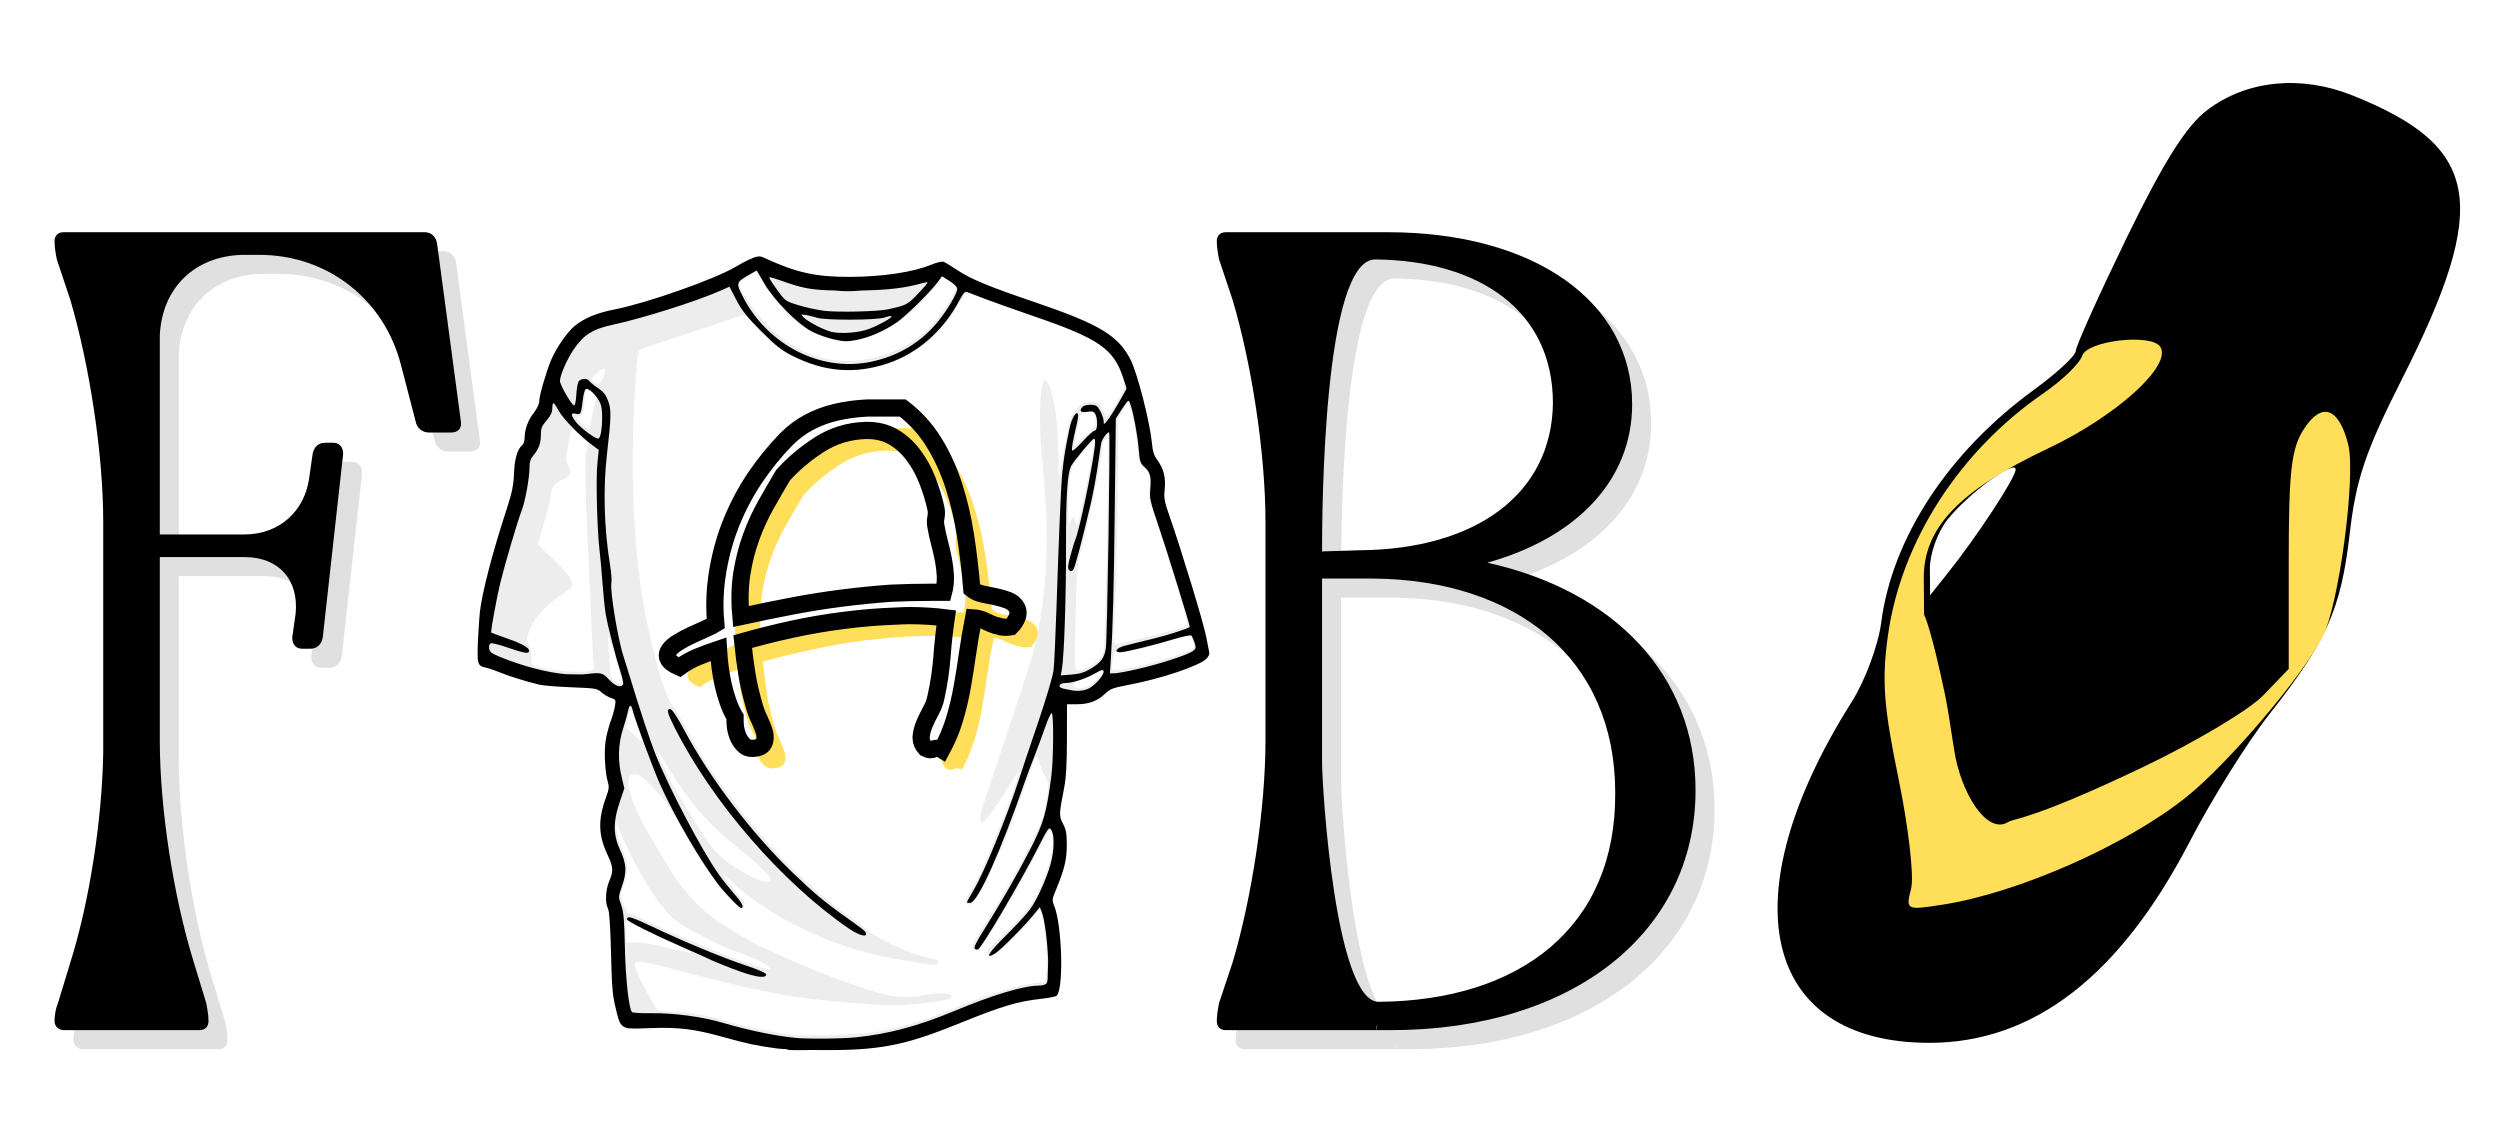
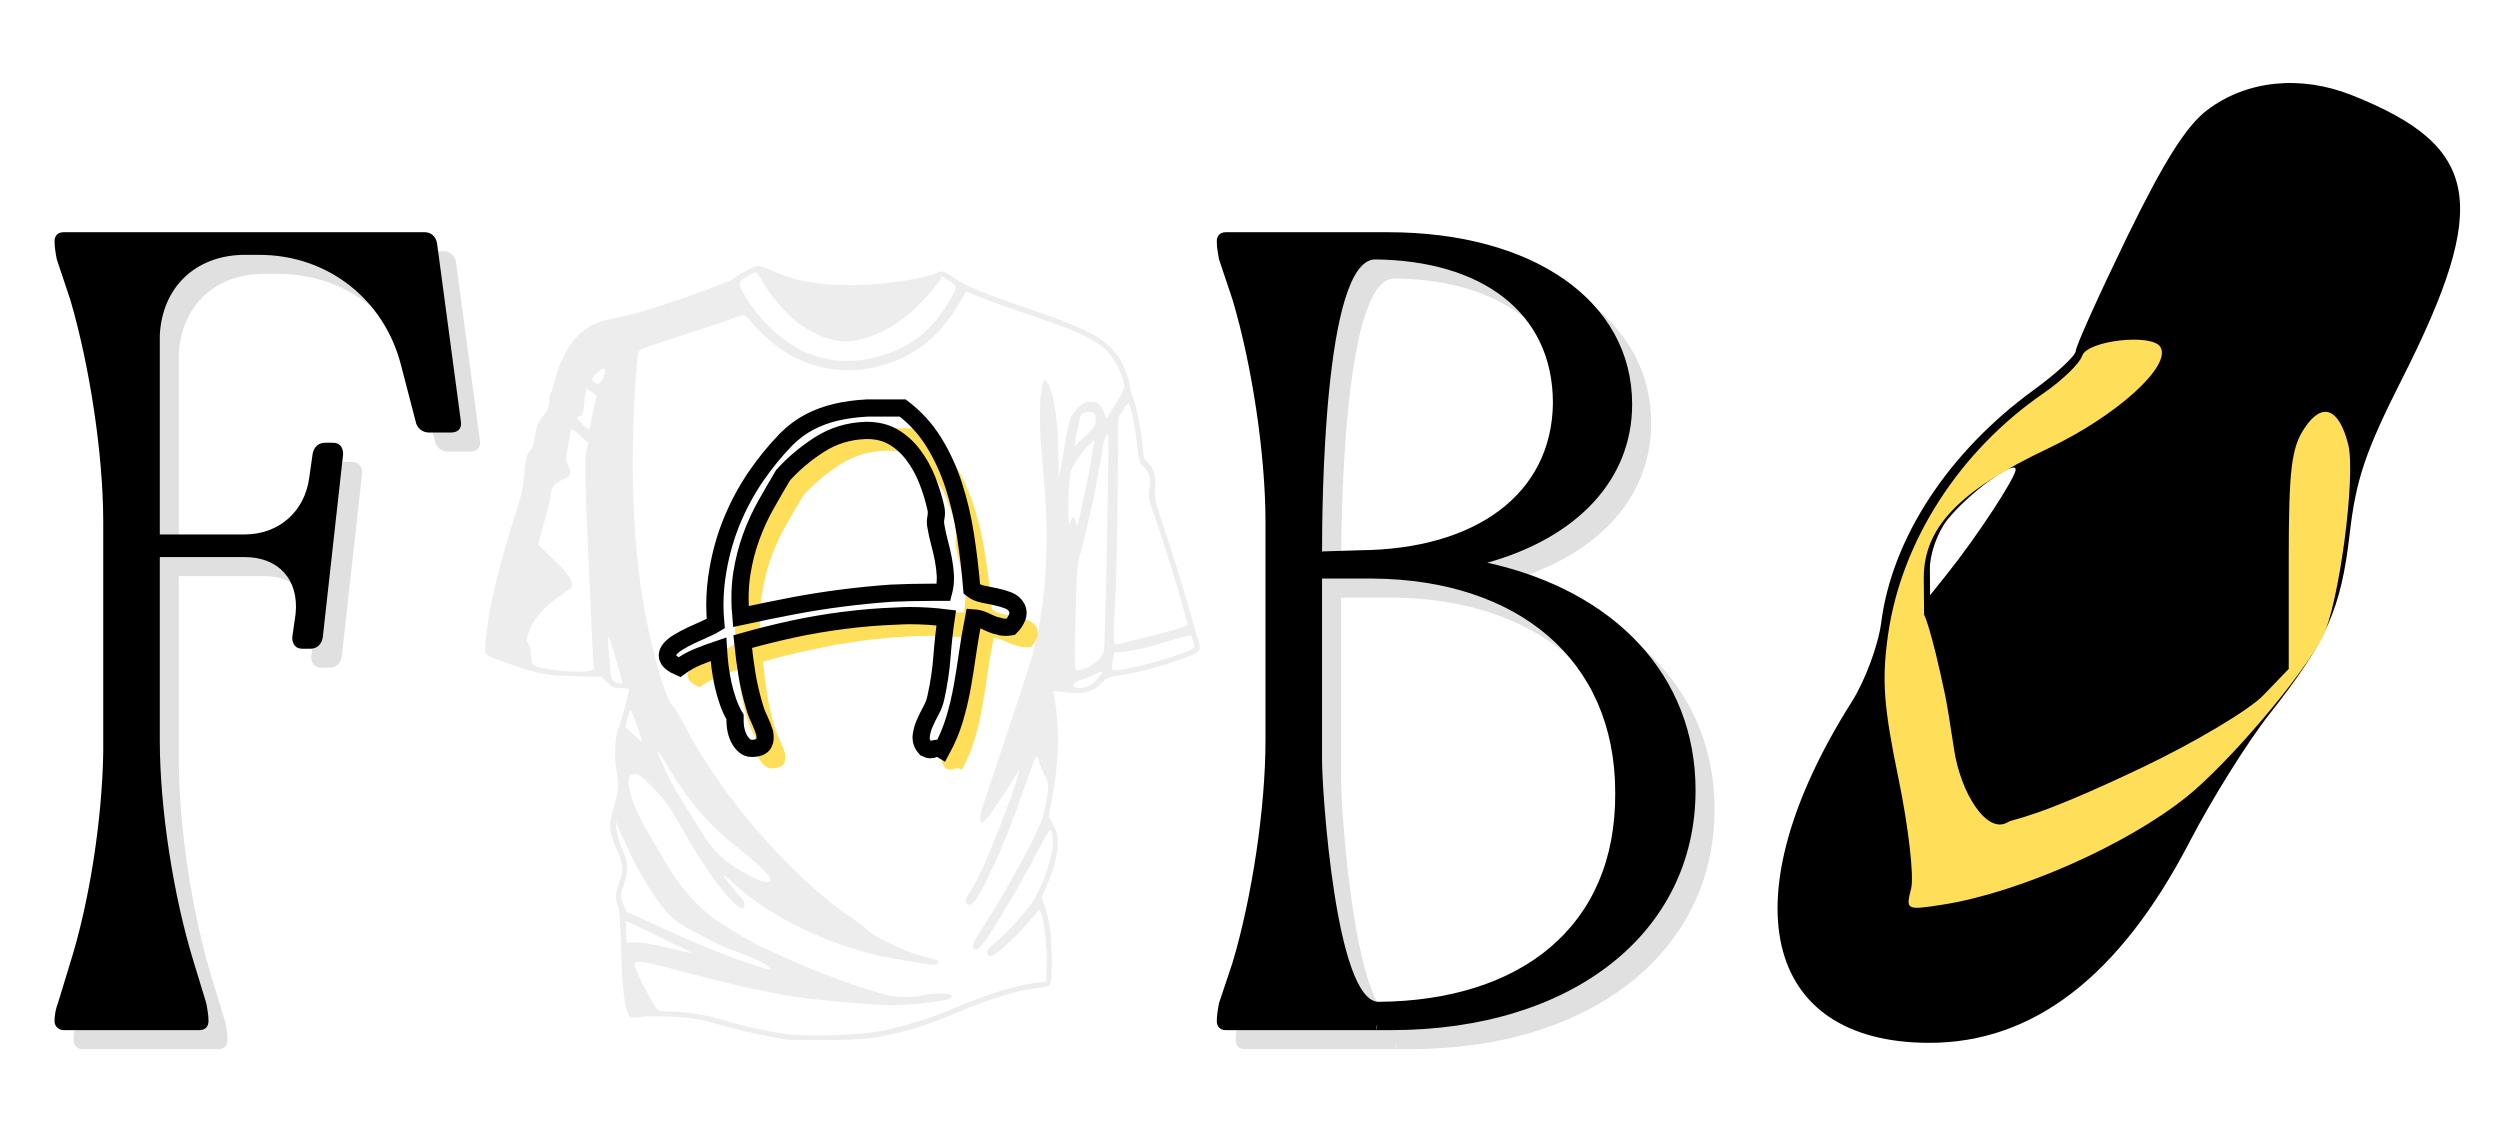
<svg xmlns="http://www.w3.org/2000/svg" xmlns:xlink="http://www.w3.org/1999/xlink" width="150" viewBox="0 0 150 67.5" height="67.5" version="1.0">
  <defs>
    <clipPath id="a">
      <path d="M 106.27 4.434 L 148 4.434 L 148 63.012 L 106.27 63.012 Z M 106.27 4.434" />
    </clipPath>
    <clipPath id="b">
      <path d="M 106.27 6 L 134 6 L 134 63 L 106.27 63 Z M 106.27 6" />
    </clipPath>
    <clipPath id="c">
      <path d="M 106.27 20 L 142 20 L 142 63.012 L 106.27 63.012 Z M 106.27 20" />
    </clipPath>
    <clipPath id="g">
      <path d="M 29 15.387 L 72 15.387 L 72 63 L 29 63 Z M 29 15.387" />
    </clipPath>
    <clipPath id="h">
-       <path d="M 28.645 15.387 L 72.57 15.387 L 72.57 63.035 L 28.645 63.035 Z M 28.645 15.387" />
-     </clipPath>
+       </clipPath>
    <g id="i">
      <path d="M 21.078 -8.141 C 21.129 -8.035 21.156 -7.93 21.156 -7.828 C 21.156 -7.734 21.141 -7.645 21.109 -7.562 C 21.016 -7.344 20.891 -7.148 20.734 -6.984 C 20.609 -6.973 20.5 -6.969 20.406 -6.969 C 20.258 -6.969 20.145 -6.984 20.062 -7.016 C 19.863 -7.055 19.688 -7.109 19.531 -7.172 C 19.375 -7.242 19.211 -7.316 19.047 -7.391 C 18.891 -7.461 18.707 -7.508 18.5 -7.531 C 18.352 -6.789 18.227 -6.078 18.125 -5.391 C 18.031 -4.703 17.926 -4.031 17.812 -3.375 C 17.695 -2.719 17.547 -2.078 17.359 -1.453 C 17.172 -0.828 16.914 -0.219 16.594 0.375 C 16.5 0.32 16.406 0.297 16.312 0.297 C 16.25 0.297 16.188 0.305 16.125 0.328 C 16.062 0.359 15.992 0.375 15.922 0.375 C 15.828 0.375 15.727 0.348 15.625 0.297 C 15.445 0.098 15.359 -0.109 15.359 -0.328 L 15.359 -0.406 C 15.367 -0.633 15.426 -0.879 15.531 -1.141 C 15.645 -1.398 15.773 -1.664 15.922 -1.938 C 16.078 -2.219 16.18 -2.492 16.234 -2.766 C 16.422 -3.578 16.547 -4.395 16.609 -5.219 C 16.672 -6.039 16.754 -6.812 16.859 -7.531 C 16.141 -7.613 15.406 -7.656 14.656 -7.656 C 14.406 -7.656 14.145 -7.648 13.875 -7.641 C 12.832 -7.598 11.781 -7.508 10.719 -7.375 C 9.664 -7.238 8.625 -7.055 7.594 -6.828 C 6.562 -6.609 5.582 -6.367 4.656 -6.109 C 4.727 -5.398 4.812 -4.742 4.906 -4.141 C 5 -3.547 5.145 -2.91 5.344 -2.234 C 5.414 -1.984 5.52 -1.711 5.656 -1.422 C 5.789 -1.141 5.895 -0.879 5.969 -0.641 C 5.988 -0.535 6 -0.438 6 -0.344 C 6 -0.219 5.973 -0.102 5.922 0 C 5.828 0.176 5.609 0.273 5.266 0.297 L 5.188 0.297 C 5.031 0.297 4.891 0.242 4.766 0.141 C 4.617 0.016 4.5 -0.141 4.406 -0.328 C 4.32 -0.523 4.258 -0.738 4.219 -0.969 C 4.195 -1.113 4.188 -1.25 4.188 -1.375 L 4.188 -1.594 C 4.031 -1.852 3.895 -2.148 3.781 -2.484 C 3.664 -2.816 3.566 -3.16 3.484 -3.516 C 3.398 -3.879 3.332 -4.242 3.281 -4.609 C 3.238 -4.973 3.211 -5.316 3.203 -5.641 C 2.766 -5.504 2.348 -5.352 1.953 -5.188 C 1.566 -5.031 1.203 -4.828 0.859 -4.578 C 0.484 -4.734 0.258 -4.898 0.188 -5.078 C 0.156 -5.129 0.141 -5.191 0.141 -5.266 C 0.141 -5.379 0.172 -5.488 0.234 -5.594 C 0.348 -5.75 0.531 -5.906 0.781 -6.062 C 1.031 -6.219 1.297 -6.359 1.578 -6.484 C 1.867 -6.617 2.148 -6.742 2.422 -6.859 C 2.691 -6.984 2.895 -7.086 3.031 -7.172 C 3 -7.555 2.984 -7.926 2.984 -8.281 C 2.984 -9 3.047 -9.707 3.172 -10.406 C 3.348 -11.445 3.629 -12.43 4.016 -13.359 C 4.398 -14.297 4.867 -15.172 5.422 -15.984 C 5.984 -16.797 6.598 -17.547 7.266 -18.234 C 7.691 -18.66 8.148 -19.004 8.641 -19.266 C 9.141 -19.523 9.676 -19.723 10.25 -19.859 C 10.82 -19.992 11.438 -20.078 12.094 -20.109 L 14.25 -20.109 C 15 -19.535 15.617 -18.848 16.109 -18.047 C 16.609 -17.254 17.008 -16.383 17.312 -15.438 C 17.613 -14.5 17.844 -13.504 18 -12.453 C 18.164 -11.41 18.297 -10.344 18.391 -9.25 C 18.566 -9.102 18.785 -9.004 19.047 -8.953 C 19.305 -8.898 19.566 -8.848 19.828 -8.797 C 20.086 -8.742 20.332 -8.672 20.562 -8.578 C 20.801 -8.484 20.973 -8.336 21.078 -8.141 Z M 16.703 -9.062 C 16.766 -9.332 16.797 -9.598 16.797 -9.859 L 16.797 -10.062 C 16.785 -10.383 16.75 -10.707 16.688 -11.031 C 16.625 -11.363 16.547 -11.695 16.453 -12.031 C 16.359 -12.363 16.285 -12.691 16.234 -13.016 C 16.223 -13.098 16.219 -13.188 16.219 -13.281 C 16.219 -13.375 16.223 -13.461 16.234 -13.547 C 16.254 -13.641 16.266 -13.727 16.266 -13.812 C 16.266 -13.906 16.254 -14 16.234 -14.094 C 16.109 -14.664 15.93 -15.234 15.703 -15.797 C 15.484 -16.359 15.203 -16.863 14.859 -17.312 C 14.523 -17.758 14.125 -18.117 13.656 -18.391 C 13.207 -18.641 12.695 -18.766 12.125 -18.766 L 12.016 -18.766 C 10.992 -18.734 10.066 -18.445 9.234 -17.906 C 8.398 -17.363 7.68 -16.754 7.078 -16.078 C 6.734 -15.504 6.391 -14.914 6.047 -14.312 C 5.703 -13.719 5.406 -13.07 5.156 -12.375 C 4.906 -11.688 4.719 -10.945 4.594 -10.156 C 4.52 -9.695 4.484 -9.219 4.484 -8.719 C 4.484 -8.352 4.504 -7.984 4.547 -7.609 C 5.617 -7.836 6.645 -8.047 7.625 -8.234 C 8.613 -8.422 9.598 -8.578 10.578 -8.703 C 11.555 -8.836 12.547 -8.938 13.547 -9 C 14.336 -9.039 15.145 -9.062 15.969 -9.062 Z M 16.703 -9.062" />
    </g>
    <g id="d">
      <path d="M 11.953 -0.543 C 11.953 -0.883 11.883 -1.289 11.816 -1.629 L 11.07 -4.074 C 9.848 -8.012 9.031 -13.309 9.031 -17.383 L 9.031 -28.383 L 14.125 -28.383 C 16.16 -28.383 17.383 -27.027 17.18 -24.988 L 16.977 -23.562 C 16.977 -23.156 17.18 -22.883 17.586 -22.883 L 18.062 -22.883 C 18.469 -22.883 18.742 -23.156 18.809 -23.562 L 20.031 -34.562 C 20.031 -34.973 19.828 -35.242 19.422 -35.242 L 18.945 -35.242 C 18.539 -35.242 18.266 -34.973 18.199 -34.562 L 17.996 -33.137 C 17.723 -31.102 16.16 -29.742 14.125 -29.742 L 9.031 -29.742 L 9.031 -41.695 C 9.168 -44.547 11.137 -46.449 13.988 -46.516 L 15.008 -46.516 C 19.082 -46.516 22.477 -43.867 23.496 -39.93 L 24.379 -36.535 C 24.445 -36.125 24.785 -35.855 25.191 -35.855 L 26.484 -35.855 C 26.957 -35.855 27.164 -36.125 27.094 -36.535 L 25.668 -47.195 C 25.602 -47.602 25.328 -47.875 24.922 -47.875 L 3.258 -47.875 C 2.922 -47.875 2.715 -47.672 2.715 -47.332 C 2.715 -46.992 2.785 -46.582 2.852 -46.242 L 3.668 -43.801 C 4.82 -39.859 5.637 -34.562 5.637 -30.488 L 5.637 -16.637 C 5.566 -12.629 4.82 -7.742 3.668 -4.074 L 2.922 -1.629 C 2.785 -1.289 2.715 -0.883 2.715 -0.543 C 2.715 -0.203 2.988 0 3.258 0 L 11.41 0 C 11.746 0 11.953 -0.203 11.953 -0.543 Z M 11.953 -0.543" />
    </g>
    <g id="f">
      <path d="M 12.359 -0.34 L 12.289 0 C 12.562 0 12.902 0 13.172 0 C 24.039 0 31.441 -5.84 31.441 -14.395 C 31.441 -21.254 26.621 -26.348 18.945 -28.047 C 24.309 -29.539 27.637 -33.004 27.637 -37.551 C 27.637 -43.73 21.73 -47.875 12.969 -47.875 C 12.766 -47.875 12.562 -47.875 12.289 -47.875 L 12.289 -47.535 C 12.289 -47.672 12.289 -47.738 12.289 -47.875 L 3.258 -47.875 C 2.922 -47.875 2.715 -47.672 2.715 -47.332 C 2.715 -46.992 2.785 -46.582 2.852 -46.242 L 3.668 -43.801 C 4.82 -39.93 5.637 -34.562 5.637 -30.488 L 5.637 -17.383 C 5.637 -13.309 4.82 -7.945 3.668 -4.074 L 2.852 -1.629 C 2.785 -1.289 2.715 -0.883 2.715 -0.543 C 2.715 -0.203 2.922 0 3.258 0 L 12.289 0 C 12.289 -0.137 12.289 -0.203 12.359 -0.34 Z M 12.223 -46.242 C 18.539 -46.176 22.883 -43.121 22.883 -37.621 C 22.816 -32.121 18.199 -28.859 11.34 -28.793 L 9.031 -28.723 C 9.031 -31.102 9.098 -46.242 12.223 -46.242 Z M 9.031 -16.16 C 9.031 -19.965 9.031 -23.496 9.031 -27.094 L 12.086 -27.094 C 20.711 -27.027 26.621 -22.273 26.621 -14.262 C 26.688 -6.18 20.914 -1.766 12.426 -1.699 C 9.848 -1.699 9.031 -14.395 9.031 -16.16 Z M 9.031 -16.16" />
    </g>
  </defs>
  <g clip-path="url(#a)">
    <path d="M 141.133 5.719 C 148.844 8.797 149.441 12.223 144.117 22.746 C 141.926 27.078 141.355 28.77 140.98 32.039 C 140.461 36.551 139.598 38.488 136.172 42.84 C 134.855 44.508 132.699 47.961 131.375 50.512 C 127.203 58.555 122.008 62.57 115.766 62.57 C 105.707 62.57 103.711 53.805 111.105 42.109 C 111.906 40.844 112.699 38.707 112.871 37.363 C 113.523 32.285 116.906 27.121 122.027 23.395 C 123.414 22.387 124.547 21.332 124.547 21.055 C 124.547 20.777 125.93 17.707 127.617 14.234 C 129.832 9.688 131.176 7.555 132.434 6.602 C 134.801 4.812 138.039 4.484 141.133 5.719 Z M 116.832 31.199 C 116.254 31.93 115.785 33.242 115.793 34.121 L 115.805 35.715 L 116.828 34.434 C 118.574 32.258 120.938 28.656 120.938 28.176 C 120.938 27.52 118.082 29.621 116.832 31.199 Z M 85.121 24.383 C 85.988 24.773 87.301 25.809 88.047 26.684 C 89.34 28.207 91.723 33.723 93.133 38.449 C 93.676 40.266 94.312 41.012 96.621 42.543 C 98.176 43.57 99.871 44.984 100.391 45.688 C 101.918 47.754 103.402 52.613 103.402 55.539 C 103.402 57.145 103.727 58.707 104.191 59.367 C 105.898 61.785 107.527 67.172 107.527 70.383 C 107.523 76.059 104.504 78.844 98.965 78.277 C 92.512 77.613 87.75 73.785 84.297 66.48 C 83.199 64.156 81.852 61.852 81.297 61.355 C 79.66 59.887 78.176 55.777 77.82 51.754 C 77.566 48.875 76.824 46.371 74.664 41.09 C 71.484 33.328 71.27 30.883 73.492 27.785 C 75.641 24.793 81.938 22.953 85.121 24.383 Z M 97.469 48.629 C 98.512 50.527 99.695 52.422 100.094 52.832 C 100.727 53.48 100.824 53.277 100.824 51.285 C 100.824 48.582 99.785 46.883 97.535 45.914 C 96.648 45.531 95.848 45.207 95.75 45.195 C 95.652 45.188 96.426 46.73 97.469 48.629 Z M 97.469 48.629" />
  </g>
  <g clip-path="url(#b)">
    <path d="M 132.703 7.152 C 132.191 7.715 131.656 8.176 131.516 8.176 C 131.371 8.176 131.676 7.715 132.188 7.152 C 132.703 6.59 133.238 6.129 133.379 6.129 C 133.523 6.129 133.219 6.59 132.703 7.152 Z M 126.758 17.637 C 126.758 17.918 126.535 18.496 126.258 18.918 C 125.984 19.34 125.758 19.453 125.758 19.172 C 125.758 18.891 125.984 18.316 126.258 17.895 C 126.535 17.473 126.758 17.355 126.758 17.637 Z M 115.379 36.566 L 116.82 34.812 C 119.781 31.219 120.086 31.02 118.066 34.008 L 115.414 37.578 Z M 86.152 24.926 C 87.875 25.984 90.004 29.926 92.223 36.172 C 93.789 40.566 103.402 58.297 104.336 59.918 C 105.977 62.762 106.027 63.824 104.395 61.152 L 103.168 59.137 C 103.168 59.137 92.449 39.84 92.551 39.738 C 92.871 39.418 89.102 30.281 87.922 28.535 C 85.531 24.977 80.898 24.207 76.027 26.559 L 73.918 27.574 L 75.336 26.34 C 77.973 24.043 83.535 23.316 86.152 24.926 Z M 110.273 45.008 C 109.969 45.57 109.605 46.027 109.461 46.027 C 109.32 46.027 109.453 45.57 109.758 45.008 C 110.059 44.441 110.426 43.984 110.566 43.984 C 110.707 43.984 110.574 44.441 110.273 45.008 Z M 110.273 45.008" />
  </g>
  <g clip-path="url(#c)">
    <path fill="#FFDE59" d="M 129.621 20.816 C 130.324 21.945 126.984 24.965 122.879 26.91 C 117.531 29.441 115.402 31.676 115.426 34.723 L 115.445 36.883 C 115.445 36.883 115.828 37.523 116.715 41.742 C 116.805 42.164 117.043 43.617 117.246 44.973 C 117.629 47.539 119.203 50.109 120.477 49.328 C 120.887 49.078 121.859 49.23 128.535 46.047 C 131.68 44.547 134.945 42.602 135.789 41.727 L 137.324 40.133 L 137.324 33.629 C 137.324 28.199 137.48 26.883 138.262 25.699 C 139.32 24.094 140.336 24.465 140.891 26.66 C 141.371 28.547 140.328 36.355 139.348 38.234 C 138.102 40.625 133.695 45.805 131.207 47.801 C 127.598 50.703 121.102 53.574 116.547 54.281 C 114.367 54.621 114.34 54.605 114.668 53.309 C 114.852 52.586 114.508 49.609 113.906 46.695 C 113.012 42.363 112.898 40.785 113.285 38.07 C 114.086 32.469 117.57 27.059 122.617 23.59 C 123.738 22.816 124.781 21.809 124.93 21.348 C 125.227 20.43 129.105 19.992 129.621 20.812 Z M 96.723 43.062 C 100.785 45.828 102.527 49.078 102.973 54.715 L 103.379 59.391 L 103 60.668 C 102.789 61.371 102.621 63.961 101.773 66.422 C 101.117 67.762 101.125 67.938 100.109 69.176 C 99.43 69.781 98.648 70.746 98.07 70.898 C 95.305 70.898 87.508 66.688 83.664 63.121 C 79.727 59.469 78.918 57.594 78.223 50.508 C 77.664 44.832 78.055 42.254 79.473 42.254 C 80.695 42.254 81.375 45.984 81.375 52.703 C 81.375 56.277 81.598 59.617 81.875 60.129 C 82.148 60.641 83.316 61.43 84.465 61.887 C 87.277 63.004 88.684 63.457 90.398 64.215 C 91.531 64.715 97.023 66.758 97.586 65.719 C 97.879 65.172 99.43 62.414 99.434 61.34 C 103.852 40.973 90.836 43.586 88.594 40.078 C 88.594 39.77 89.426 39.672 90.676 39.836 C 93.09 40.156 94.379 41.465 96.723 43.062 Z M 96.723 43.062" />
  </g>
  <g fill-opacity=".122">
    <use x="1.697" y="62.949" xlink:href="#d" xlink:type="simple" xlink:actuate="onLoad" xlink:show="embed" />
  </g>
  <g>
    <use x=".557" y="61.808" xlink:href="#d" xlink:type="simple" xlink:actuate="onLoad" xlink:show="embed" />
  </g>
  <g fill-opacity=".122">
    <use x="30.691" y="62.949" xlink:href="#e" xlink:type="simple" xlink:actuate="onLoad" xlink:show="embed" />
  </g>
  <g fill-opacity=".122">
    <use x="51.063" y="62.949" xlink:href="#e" xlink:type="simple" xlink:actuate="onLoad" xlink:show="embed" />
  </g>
  <g>
    <use x="29.551" y="61.808" xlink:href="#e" xlink:type="simple" xlink:actuate="onLoad" xlink:show="embed" />
  </g>
  <g>
    <use x="49.922" y="61.808" xlink:href="#e" xlink:type="simple" xlink:actuate="onLoad" xlink:show="embed" />
  </g>
  <g fill-opacity=".122">
    <use x="71.433" y="62.949" xlink:href="#f" xlink:type="simple" xlink:actuate="onLoad" xlink:show="embed" />
  </g>
  <g>
    <use x="70.292" y="61.808" xlink:href="#f" xlink:type="simple" xlink:actuate="onLoad" xlink:show="embed" />
  </g>
  <g clip-path="url(#g)">
    <path d="M 45.473 15.949 C 45.277 15.949 44.465 16.375 44.082 16.68 C 43.863 16.852 41.594 17.715 40.031 18.215 C 38.266 18.785 37.762 18.922 36.816 19.102 C 35.332 19.379 34.488 20.027 33.805 21.402 C 33.613 21.793 33.383 22.418 33.297 22.793 C 33.211 23.168 33.098 23.516 33.047 23.566 C 32.996 23.617 32.957 23.836 32.957 24.059 C 32.957 24.445 32.918 24.527 32.324 25.328 C 32.242 25.441 32.137 25.82 32.094 26.176 C 32.039 26.645 31.957 26.887 31.793 27.059 C 31.602 27.262 31.551 27.461 31.477 28.301 C 31.379 29.383 31.332 29.566 30.668 31.676 C 30.152 33.301 29.734 34.898 29.453 36.285 C 29.238 37.348 29.062 38.91 29.129 39.164 C 29.152 39.254 29.352 39.395 29.574 39.477 L 30.527 39.82 C 32.207 40.426 32.746 40.531 34.449 40.57 L 36.086 40.605 L 36.43 40.945 C 36.727 41.246 36.832 41.289 37.254 41.289 C 37.523 41.289 37.738 41.32 37.738 41.359 C 37.738 41.555 37.219 43.496 37.109 43.711 C 36.91 44.098 36.84 45.332 36.969 46.094 C 37.145 47.113 37.121 47.465 36.816 48.469 C 36.492 49.535 36.523 49.887 37.051 51.078 C 37.398 51.871 37.422 52.262 37.152 52.938 C 36.93 53.5 36.902 54.02 37.078 54.328 C 37.164 54.473 37.219 55.293 37.262 56.918 C 37.32 59.32 37.496 60.684 37.781 60.977 C 37.875 61.07 38.035 61.082 38.48 61.012 C 39.129 60.906 41.312 61.02 42.082 61.195 C 42.348 61.258 43.098 61.453 43.742 61.633 C 44.914 61.953 46.617 62.312 47.352 62.391 C 47.566 62.41 48.688 62.418 49.84 62.402 C 51.539 62.383 52.133 62.336 52.961 62.168 C 54.699 61.809 55.566 61.535 57.457 60.742 C 59.539 59.871 61.062 59.41 62.262 59.285 C 62.75 59.238 62.949 59.176 63.016 59.047 C 63.141 58.816 63.137 56.738 63.008 55.781 C 62.953 55.363 62.816 54.754 62.703 54.43 L 62.496 53.836 L 62.855 53 C 63.551 51.395 63.652 50.125 63.145 49.379 C 62.957 49.102 62.914 48.949 62.961 48.723 C 63.539 46.059 63.629 43.82 63.246 41.781 L 63.184 41.457 L 63.855 41.531 C 65.066 41.668 65.582 41.531 66.172 40.914 C 66.383 40.695 66.574 40.605 66.953 40.555 C 68.145 40.395 69.711 39.988 70.965 39.516 C 72.133 39.078 72.109 39.113 71.797 38.086 C 71.691 37.738 71.469 36.973 71.305 36.383 C 70.902 34.969 70.328 33.117 69.73 31.344 C 69.293 30.043 69.25 29.836 69.309 29.344 C 69.391 28.641 69.238 28.09 68.883 27.773 C 68.629 27.547 68.602 27.457 68.539 26.617 C 68.48 25.758 68.102 24.004 67.891 23.613 C 67.84 23.516 67.797 23.328 67.797 23.191 C 67.797 23.059 67.676 22.633 67.535 22.25 C 67.141 21.191 66.395 20.445 65.117 19.832 C 64.578 19.57 63.543 19.156 62.816 18.91 C 58.883 17.566 58.094 17.246 57.109 16.594 C 56.645 16.289 56.504 16.242 56.34 16.32 C 55.457 16.742 52.934 17.113 50.969 17.113 C 49 17.113 47.621 16.844 46.18 16.176 C 45.914 16.051 45.594 15.949 45.473 15.949 Z M 45.344 16.336 C 45.398 16.336 45.531 16.508 45.641 16.715 C 45.992 17.402 47.031 18.68 47.648 19.188 C 48.863 20.184 50.281 20.656 51.371 20.426 C 52.551 20.176 53.574 19.656 54.605 18.785 C 55.113 18.355 56.078 17.293 56.387 16.82 L 56.547 16.586 L 56.949 16.852 C 57.172 16.996 57.355 17.16 57.355 17.215 C 57.355 17.445 56.742 18.488 56.238 19.121 C 55.203 20.41 53.852 21.195 52.086 21.535 C 49.941 21.945 47.945 21.32 46.242 19.691 C 45.328 18.82 44.375 17.438 44.375 16.98 C 44.375 16.844 45.137 16.336 45.344 16.336 Z M 57.98 17.5 C 57.996 17.5 58.312 17.625 58.684 17.777 C 59.051 17.93 59.617 18.145 59.941 18.254 L 62.367 19.094 C 64.535 19.844 65.629 20.348 66.242 20.883 C 66.715 21.297 67.219 22.137 67.398 22.816 C 67.523 23.277 67.484 23.379 66.785 24.484 L 66.391 25.109 L 66.254 24.777 C 66.043 24.258 65.855 24.105 65.438 24.105 C 65.137 24.105 64.984 24.176 64.672 24.469 C 64.227 24.891 64.133 25.176 63.797 27.211 C 63.676 27.93 63.562 28.539 63.539 28.562 C 63.52 28.582 63.504 28.004 63.504 27.27 C 63.504 24.977 63.102 22.84 62.676 22.84 C 62.434 22.84 62.316 24.801 62.453 26.578 C 62.512 27.324 62.574 28.09 62.672 29.25 C 62.902 32.008 62.816 34.809 62.422 37.113 C 62.117 38.887 62.039 39.16 60.375 44.141 C 59.625 46.391 58.969 48.363 58.914 48.527 C 58.797 48.887 58.785 49.344 58.895 49.344 C 59.098 49.344 59.637 48.605 60.949 46.527 L 61.164 46.191 L 61.098 46.48 C 60.992 46.949 60.539 48.207 59.859 49.926 C 59.133 51.773 58.719 52.676 58.262 53.398 C 57.906 53.965 57.863 54.176 58.09 54.262 C 58.355 54.363 58.629 53.984 59.309 52.598 C 60.078 51.023 60.594 49.734 61.691 46.625 C 61.871 46.117 62.047 45.629 62.086 45.535 C 62.168 45.332 62.332 45.402 62.332 45.645 C 62.332 45.742 62.469 46.094 62.641 46.43 C 62.973 47.098 62.973 47.117 62.629 48.812 C 62.457 49.656 60.449 53.387 58.848 55.836 C 58.305 56.668 58.234 56.965 58.574 56.965 C 58.711 56.965 58.938 56.715 59.32 56.141 C 60.109 54.953 61.461 52.621 62.258 51.074 C 62.637 50.34 62.98 49.762 63.02 49.785 C 63.172 49.879 63.223 50.617 63.109 51.16 C 62.879 52.301 62.281 53.727 61.754 54.391 C 61.035 55.305 60.238 56.148 59.727 56.539 C 59.344 56.836 59.207 57.004 59.227 57.148 C 59.242 57.262 59.324 57.363 59.402 57.379 C 59.629 57.422 60.727 56.461 61.598 55.461 L 62.375 54.566 L 62.488 54.844 C 62.668 55.293 62.836 56.988 62.801 57.984 L 62.77 58.906 L 62.477 58.934 C 61.191 59.047 59.324 59.605 57.207 60.508 C 55.797 61.109 54.254 61.586 52.812 61.867 C 51.609 62.098 48.672 62.203 47.398 62.066 C 46.375 61.953 44.785 61.621 43.691 61.289 C 42.469 60.914 41.293 60.703 40.438 60.703 C 40.055 60.699 39.652 60.676 39.543 60.648 C 39.297 60.582 37.961 57.984 38.078 57.797 C 38.191 57.613 38.82 57.715 40.668 58.219 C 41.988 58.578 44.109 59.109 44.91 59.277 C 45.57 59.414 46.066 59.512 47.207 59.727 C 48.516 59.969 52.312 60.316 53.645 60.312 C 54.598 60.312 56.703 60.066 56.969 59.922 C 57.129 59.84 57.152 59.785 57.066 59.699 C 56.934 59.566 55.797 59.59 55.293 59.734 C 54.848 59.863 53.848 59.855 53.281 59.719 C 51.746 59.348 48.816 58.262 46.684 57.266 C 46.156 57.02 45.703 56.82 45.684 56.82 C 45.594 56.82 43.727 55.715 43.07 55.277 C 42 54.555 40.828 53.27 40.094 52.012 C 39.75 51.426 39.234 50.551 38.953 50.07 C 37.711 47.969 37.355 46.434 38.102 46.434 C 38.316 46.434 38.555 46.617 39.203 47.285 C 39.891 47.992 40.172 48.383 40.852 49.59 C 41.891 51.438 42.758 52.734 43.586 53.688 C 44.281 54.488 44.668 54.695 44.668 54.27 C 44.668 54.141 44.574 53.953 44.461 53.852 C 44.207 53.625 43.398 52.59 43.398 52.492 C 43.398 52.453 43.629 52.641 43.91 52.906 C 46.238 55.094 50.094 56.914 53.695 57.531 C 56.098 57.945 56.281 57.957 56.281 57.742 C 56.281 57.66 56.258 57.594 56.23 57.594 C 56.051 57.594 54.609 57.164 54.238 57 C 53.105 56.492 52.215 56.008 52.035 55.797 C 51.93 55.672 51.531 55.363 51.156 55.113 C 47.598 52.738 43.375 47.91 41.148 43.664 C 40.812 43.023 40.445 42.406 40.324 42.289 C 39.879 41.859 38.977 38.566 38.531 35.754 C 37.914 31.836 37.801 26.961 38.211 21.875 C 38.27 21.125 38.297 21.043 38.52 20.934 C 38.656 20.871 39.883 20.457 41.25 20.016 C 42.621 19.574 43.922 19.137 44.145 19.039 C 44.367 18.941 44.613 18.883 44.684 18.914 C 44.758 18.945 45.004 19.203 45.234 19.492 C 45.746 20.125 46.762 20.957 47.531 21.371 C 48.797 22.055 50.387 22.352 51.762 22.164 C 54.301 21.816 56.18 20.539 57.516 18.254 C 57.758 17.84 57.969 17.5 57.98 17.5 Z M 36.207 22.129 C 36.344 22.105 36.352 22.273 36.211 22.629 C 36.039 23.062 35.812 23.152 35.582 22.879 C 35.469 22.742 35.504 22.68 35.824 22.383 C 35.996 22.227 36.125 22.145 36.207 22.129 Z M 35.211 23.324 C 35.254 23.324 35.406 23.426 35.547 23.547 L 35.801 23.766 L 35.652 24.395 C 35.57 24.742 35.48 25.188 35.449 25.391 C 35.414 25.59 35.355 25.754 35.312 25.754 C 35.223 25.754 34.617 25.137 34.617 25.047 C 34.617 25.008 34.676 24.977 34.75 24.977 C 34.938 24.977 35.012 24.754 35.078 23.984 C 35.109 23.621 35.168 23.324 35.211 23.324 Z M 67.695 24.199 C 67.824 24.199 68.09 25.441 68.223 26.652 C 68.332 27.691 68.367 27.801 68.602 27.988 C 68.938 28.25 69.059 28.703 68.961 29.332 C 68.891 29.773 68.922 29.953 69.227 30.828 C 70.113 33.383 71.324 37.43 71.23 37.516 C 71.129 37.609 70.297 37.852 68.582 38.285 C 67.758 38.496 67.02 38.668 66.949 38.668 C 66.789 38.668 66.781 38.18 66.91 36.176 C 66.961 35.383 67.027 32.559 67.055 29.902 L 67.105 25.07 L 67.359 24.637 C 67.504 24.395 67.652 24.199 67.695 24.199 Z M 65.426 24.703 C 65.676 24.707 65.746 24.859 65.734 25.27 C 65.723 25.555 65.625 25.695 65.094 26.188 L 64.469 26.766 L 64.531 26.332 C 64.566 26.094 64.629 25.77 64.672 25.609 C 64.715 25.449 64.777 25.199 64.812 25.055 C 64.855 24.848 64.941 24.777 65.223 24.727 C 65.301 24.711 65.367 24.703 65.426 24.703 Z M 34.301 25.766 C 34.367 25.762 34.512 25.871 34.789 26.121 L 35.305 26.578 L 35.191 26.969 C 35.074 27.371 35.109 29.402 35.293 33.18 C 35.344 34.195 35.43 36.129 35.484 37.48 C 35.539 38.832 35.609 39.973 35.641 40.023 C 35.672 40.07 35.609 40.156 35.504 40.215 C 35.035 40.461 32.234 40.184 31.965 39.859 C 31.902 39.785 31.852 39.52 31.855 39.266 C 31.855 38.992 31.797 38.742 31.707 38.641 C 31.582 38.496 31.578 38.41 31.684 38.059 C 31.938 37.199 32.66 36.344 33.672 35.707 C 33.98 35.512 34.262 35.289 34.289 35.211 C 34.418 34.879 34.176 34.5 33.25 33.602 L 32.285 32.668 L 32.387 32.293 C 32.441 32.086 32.617 31.465 32.77 30.906 C 32.926 30.352 33.055 29.781 33.055 29.641 C 33.055 29.273 33.312 28.965 33.797 28.758 C 34.273 28.555 34.332 28.375 34.074 27.879 C 33.934 27.613 33.938 27.508 34.07 26.789 C 34.152 26.355 34.234 25.922 34.246 25.828 C 34.254 25.789 34.27 25.766 34.301 25.766 Z M 66.465 26.059 C 66.473 26.059 66.48 26.062 66.484 26.066 C 66.566 26.148 66.32 38.727 66.227 39.07 C 66.121 39.465 65.715 39.855 65.184 40.078 C 64.996 40.156 64.758 40.219 64.656 40.219 C 64.469 40.219 64.465 40.145 64.531 37.137 C 64.586 34.512 64.625 33.945 64.789 33.328 C 65.086 32.211 65.219 31.68 65.352 31.043 C 65.422 30.723 65.508 30.332 65.551 30.172 C 65.594 30.012 65.703 29.465 65.789 28.957 C 65.879 28.449 65.996 27.852 66.043 27.629 C 66.094 27.402 66.137 27.086 66.137 26.922 C 66.137 26.648 66.367 26.062 66.465 26.059 Z M 65.672 26.387 L 65.617 26.676 C 65.586 26.836 65.531 27.164 65.5 27.406 C 65.387 28.191 64.703 31.48 64.637 31.547 C 64.617 31.566 64.574 31.449 64.539 31.285 C 64.508 31.121 64.438 31.012 64.383 31.043 C 64.328 31.078 64.242 31.242 64.195 31.414 C 64.074 31.824 64.062 29.785 64.176 28.793 C 64.25 28.184 64.312 28.016 64.699 27.48 C 64.941 27.145 65.258 26.762 65.406 26.629 Z M 71.359 38.117 C 71.445 38.109 71.504 38.176 71.539 38.316 C 71.574 38.445 71.625 38.617 71.656 38.699 C 71.695 38.797 71.617 38.895 71.43 38.992 C 70.965 39.234 69.371 39.73 68.281 39.98 C 67.105 40.25 66.723 40.277 66.723 40.086 C 66.723 40.016 66.75 39.758 66.781 39.52 C 66.836 39.129 66.863 39.09 67.07 39.129 C 67.281 39.168 68.445 38.957 69.113 38.758 C 69.273 38.707 69.801 38.559 70.285 38.418 C 70.766 38.281 71.234 38.148 71.32 38.121 C 71.336 38.117 71.348 38.117 71.359 38.117 Z M 36.508 38.191 C 36.508 38.191 36.512 38.191 36.512 38.195 C 36.551 38.23 36.734 38.797 36.926 39.457 C 37.113 40.117 37.293 40.73 37.32 40.824 C 37.359 40.945 37.316 40.996 37.184 40.996 C 36.836 40.996 36.648 40.766 36.625 40.312 C 36.609 40.074 36.566 39.484 36.523 39.004 C 36.48 38.555 36.477 38.207 36.508 38.191 Z M 66.09 40.297 C 66.121 40.293 66.137 40.297 66.137 40.309 C 66.137 40.465 65.633 41 65.348 41.145 C 65.02 41.316 64.516 41.332 64.418 41.176 C 64.344 41.051 64.633 40.801 64.852 40.801 C 64.926 40.801 65.246 40.672 65.562 40.512 C 65.801 40.391 66.004 40.312 66.09 40.297 Z M 37.832 42.605 C 37.855 42.605 37.879 42.66 37.914 42.742 C 38.07 43.121 38.402 44.031 38.473 44.273 C 38.508 44.391 38.52 44.488 38.504 44.488 C 38.484 44.484 38.258 44.289 38 44.051 L 37.527 43.621 L 37.672 43.059 C 37.754 42.734 37.793 42.602 37.832 42.605 Z M 39.453 45.043 C 39.488 45.055 39.664 45.312 39.891 45.703 C 41.227 47.992 42.535 49.523 44.375 50.953 C 45.43 51.77 46.23 52.551 46.23 52.758 C 46.23 53.133 45.348 52.836 44.109 52.039 C 43.125 51.406 42.648 50.871 41.777 49.43 C 41.344 48.715 40.805 47.832 40.578 47.469 C 40.184 46.832 39.59 45.57 39.449 45.074 C 39.441 45.047 39.441 45.039 39.453 45.043 Z M 36.949 49.297 L 37.137 49.734 C 38.215 52.305 39.562 54.465 40.598 55.285 C 41.023 55.621 43.73 57.012 43.961 57.016 C 44.059 57.016 45.344 57.539 45.707 57.727 C 45.867 57.809 46.059 57.945 46.125 58.027 C 46.309 58.246 46.168 58.215 44.668 57.719 C 43.512 57.336 40.82 56.207 39.031 55.352 C 38.375 55.039 37.777 54.781 37.707 54.781 C 37.633 54.781 37.492 54.539 37.391 54.242 C 37.207 53.707 37.207 53.703 37.426 53.102 C 37.727 52.266 37.707 51.734 37.344 50.969 C 37.184 50.625 37.027 50.105 37 49.82 Z M 37.578 55.266 C 37.602 55.266 38.188 55.543 38.875 55.875 L 40.863 56.844 C 41.707 57.254 41.695 57.258 40.52 56.969 C 39.199 56.645 38.387 56.508 37.969 56.543 L 37.594 56.578 L 37.562 55.922 C 37.547 55.562 37.555 55.266 37.578 55.266 Z M 37.578 55.266" fill-opacity=".071" />
  </g>
  <g clip-path="url(#h)">
    <path d="M 45.59 15.387 C 45.57 15.383 45.547 15.387 45.527 15.387 L 45.523 15.387 C 45.504 15.387 45.484 15.391 45.465 15.395 C 45.461 15.395 45.457 15.395 45.457 15.395 C 45.188 15.438 44.789 15.629 44.113 16.023 C 42.844 16.766 38.863 18.168 36.926 18.555 C 35.805 18.777 35.09 19.07 34.496 19.543 C 34.047 19.902 33.363 20.887 33.062 21.613 C 32.754 22.359 32.355 23.746 32.355 24.062 C 32.355 24.238 32.227 24.512 32.023 24.777 C 31.676 25.223 31.477 25.77 31.477 26.285 C 31.477 26.453 31.414 26.641 31.34 26.703 C 31.043 26.949 30.879 27.5 30.84 28.406 C 30.809 29.137 30.719 29.566 30.41 30.516 C 29.539 33.184 28.938 35.496 28.793 36.711 C 28.773 36.883 28.742 37.336 28.711 37.836 C 28.711 37.859 28.711 37.879 28.707 37.898 C 28.695 38.121 28.68 38.336 28.672 38.539 C 28.664 38.77 28.66 38.949 28.656 39.102 C 28.652 39.453 28.664 39.629 28.703 39.734 C 28.703 39.734 28.703 39.738 28.703 39.742 C 28.77 39.957 28.906 40.008 29.164 40.062 C 29.336 40.098 29.715 40.227 30.012 40.352 C 30.559 40.578 31.57 40.891 32.355 41.078 C 32.598 41.137 33.473 41.207 34.305 41.238 C 35.719 41.293 35.836 41.309 36.066 41.523 C 36.203 41.648 36.457 41.805 36.637 41.867 C 36.734 41.898 36.801 41.922 36.848 41.953 C 36.875 41.977 36.898 42 36.914 42.031 C 36.941 42.098 36.926 42.191 36.898 42.363 C 36.863 42.578 36.746 42.996 36.633 43.297 C 36.523 43.598 36.391 44.109 36.34 44.43 C 36.234 45.066 36.301 46.363 36.469 46.914 C 36.555 47.203 36.539 47.355 36.379 47.789 C 35.867 49.168 35.891 50.105 36.461 51.309 C 36.797 52.012 36.812 52.27 36.551 52.875 C 36.332 53.383 36.297 54.188 36.477 54.508 C 36.559 54.652 36.617 55.488 36.66 57.145 C 36.707 59.195 36.75 59.715 36.938 60.48 C 37.113 61.207 37.18 61.52 37.508 61.641 L 37.512 61.645 C 37.605 61.688 37.715 61.707 37.855 61.703 C 38.113 61.723 38.461 61.707 38.957 61.688 C 40.727 61.621 41.664 61.738 43.453 62.238 C 44.805 62.617 45.434 62.75 46.602 62.906 C 46.711 62.922 46.914 62.938 47.168 62.949 C 47.23 62.961 47.273 62.977 47.281 62.984 C 47.312 63.016 47.965 63.016 48.812 63 L 48.832 63 C 48.984 63.004 49.137 63.004 49.285 63.004 C 52.77 63.031 54.273 62.738 57.578 61.395 C 60.152 60.352 61.039 60.086 62.523 59.922 C 62.953 59.875 63.352 59.793 63.402 59.742 C 63.836 59.312 63.723 55.469 63.246 54.336 C 63.113 54.012 63.121 53.953 63.383 53.324 C 63.871 52.141 64.008 51.562 64.008 50.691 C 64.008 50.02 63.965 49.781 63.785 49.434 C 63.535 48.961 63.539 48.852 63.836 47.34 C 63.965 46.68 64.012 45.953 64.016 44.359 L 64.02 42.262 L 64.113 42.254 L 64.617 42.254 C 65.332 42.254 65.848 42.062 66.312 41.617 C 66.617 41.328 66.777 41.27 67.746 41.086 C 69.672 40.723 71.996 39.938 72.395 39.516 C 72.441 39.465 72.477 39.422 72.5 39.371 L 72.504 39.367 C 72.539 39.312 72.559 39.254 72.559 39.195 C 72.559 39.148 72.539 39.039 72.504 38.887 C 72.477 38.727 72.438 38.512 72.375 38.215 C 72.199 37.324 70.859 32.93 70.16 30.934 C 69.863 30.086 69.828 29.887 69.879 29.375 C 69.957 28.668 69.824 28.133 69.453 27.621 C 69.238 27.328 69.16 27.09 69.113 26.562 C 68.992 25.312 68.242 22.383 67.836 21.586 C 67.094 20.133 65.984 19.461 62.137 18.148 C 59.379 17.211 58.27 16.754 57.508 16.25 C 57.117 15.988 56.719 15.746 56.625 15.711 C 56.523 15.672 56.211 15.746 55.891 15.875 C 54.797 16.332 52.953 16.605 50.992 16.613 C 48.898 16.617 47.754 16.355 45.754 15.426 C 45.703 15.402 45.652 15.391 45.59 15.387 Z M 45.402 16.227 C 45.402 16.227 45.406 16.23 45.406 16.23 L 45.871 17.027 C 46.461 18.035 47.855 19.441 48.703 19.887 C 49.027 20.055 49.617 20.27 50.02 20.359 C 50.648 20.5 50.832 20.508 51.383 20.398 C 52.156 20.25 53.023 19.871 53.789 19.355 C 54.352 18.969 55.785 17.559 56.273 16.91 L 56.523 16.574 L 56.977 16.863 C 57.258 17.039 57.434 17.219 57.434 17.332 C 57.434 17.598 56.844 18.602 56.289 19.281 C 55.254 20.555 53.902 21.363 52.234 21.711 C 49.25 22.328 46.078 20.719 44.582 17.82 C 44.152 16.988 44.164 16.934 44.906 16.512 Z M 46.176 16.637 C 46.262 16.641 46.559 16.727 46.895 16.848 C 48.105 17.285 48.66 17.402 50.102 17.43 C 50.664 17.488 51.023 17.488 51.711 17.43 C 53.297 17.402 54.328 17.273 55.285 17.004 C 55.465 16.949 55.633 16.926 55.652 16.945 C 55.676 16.969 55.414 17.277 55.074 17.629 C 54.449 18.285 54.41 18.305 53.285 18.559 C 52.691 18.691 50.254 18.75 49.441 18.648 C 49.043 18.598 48.359 18.449 47.922 18.316 C 47.129 18.074 47.125 18.074 46.617 17.379 C 46.34 16.996 46.133 16.66 46.152 16.641 C 46.156 16.637 46.164 16.633 46.176 16.637 Z M 43.762 17.203 C 43.766 17.203 43.766 17.203 43.766 17.203 L 44.18 17.996 C 44.512 18.633 44.812 19.012 45.672 19.871 C 46.547 20.746 46.895 21.02 47.527 21.34 C 49.461 22.316 51.27 22.465 53.254 21.805 C 55.059 21.207 56.625 19.828 57.582 17.988 C 57.777 17.617 57.895 17.484 58.008 17.52 C 58.094 17.547 58.582 17.73 59.094 17.93 C 59.602 18.125 60.957 18.605 62.105 19 C 65.926 20.312 66.828 20.938 67.391 22.664 L 67.578 23.246 C 67.582 23.27 67.582 23.289 67.582 23.309 C 67.582 23.32 67.578 23.34 67.574 23.359 L 67.145 24.125 C 66.891 24.57 66.582 25.062 66.453 25.215 C 66.23 25.488 66.223 25.492 66.219 25.273 C 66.215 25.023 65.953 24.465 65.789 24.355 C 65.617 24.246 65.094 24.273 64.965 24.398 C 64.723 24.645 64.832 24.773 65.23 24.711 C 65.551 24.66 65.629 24.684 65.719 24.848 C 65.879 25.148 65.855 25.836 65.688 25.836 C 65.609 25.836 65.285 26.125 64.965 26.477 C 64.648 26.828 64.363 27.082 64.332 27.035 C 64.281 26.953 64.355 26.512 64.605 25.449 C 64.672 25.152 64.707 24.879 64.68 24.836 C 64.57 24.648 64.297 25.102 64.18 25.664 C 63.887 27.098 63.84 27.379 63.719 28.539 C 63.664 29.055 63.5 32.984 63.387 36.516 C 63.332 38.195 63.254 39.859 63.215 40.203 C 63.172 40.566 62.777 41.895 62.297 43.312 C 61.832 44.672 61.312 46.223 61.141 46.758 C 60.379 49.102 59.055 52.332 58.406 53.426 C 58.191 53.781 58.02 54.102 58.02 54.137 C 58.02 54.168 58.113 54.184 58.227 54.168 C 58.691 54.098 60.035 51.105 61.527 46.805 C 61.648 46.457 61.895 45.805 62.074 45.352 C 62.254 44.898 62.539 44.121 62.711 43.629 C 62.879 43.137 63.059 42.758 63.105 42.785 C 63.227 42.859 63.211 45.512 63.086 46.512 C 62.805 48.738 62.621 49.387 61.812 50.961 C 61.023 52.488 60.113 54.074 59.02 55.82 C 58.586 56.504 58.418 56.855 58.488 56.922 C 58.543 56.977 58.633 56.996 58.688 56.961 C 58.945 56.805 61.281 52.828 62.289 50.844 C 62.867 49.707 62.941 49.605 63.059 49.77 C 63.281 50.07 63.266 51.008 63.031 51.855 C 62.785 52.746 62.211 54.008 61.793 54.574 C 61.578 54.867 60.922 55.574 60.34 56.148 C 59.32 57.148 59.051 57.598 59.691 57.219 C 60.004 57.035 61.457 55.578 62.035 54.863 L 62.391 54.426 L 62.5 54.703 C 62.695 55.207 62.848 56.543 62.887 57.598 C 62.887 57.605 62.887 57.617 62.887 57.625 C 62.887 57.703 62.883 57.785 62.883 57.867 L 62.855 58.797 C 62.84 58.91 62.812 58.988 62.781 59.02 C 62.719 59.082 62.516 59.137 62.336 59.137 C 61.422 59.137 59.609 59.68 57.238 60.668 C 55.062 61.57 53.332 62.035 51.367 62.238 C 50.516 62.328 48.547 62.348 47.773 62.277 C 46.527 62.156 44.914 61.824 43.367 61.367 C 42.121 61 40.422 60.773 39.055 60.793 C 38.477 60.801 37.961 60.77 37.918 60.723 C 37.73 60.527 37.531 58.684 37.492 56.801 C 37.457 55.191 37.418 54.711 37.273 54.309 C 37.188 54.074 37.145 53.945 37.145 53.812 C 37.145 53.793 37.148 53.773 37.148 53.754 C 37.148 53.75 37.152 53.746 37.152 53.742 C 37.164 53.613 37.219 53.461 37.312 53.195 C 37.617 52.336 37.594 51.828 37.215 51.02 C 36.789 50.109 36.777 49.328 37.176 48.145 L 37.461 47.297 L 37.301 46.625 C 37.059 45.637 37.086 44.656 37.379 43.738 C 37.516 43.32 37.648 42.832 37.684 42.656 C 37.754 42.289 37.871 42.246 37.945 42.559 C 38.09 43.168 39.215 46.211 39.645 47.152 C 40.488 49.02 42.023 51.648 43.062 53.02 C 43.496 53.59 44.348 54.477 44.465 54.477 C 44.672 54.477 44.52 54.156 44.055 53.633 C 43.781 53.32 43.367 52.805 43.141 52.484 C 42.125 51.059 40.105 47.223 39.309 45.203 C 38.984 44.375 38.355 42.473 37.773 40.547 C 37.629 40.066 37.473 39.562 37.426 39.43 C 37.086 38.445 36.586 35.434 36.684 34.969 C 36.715 34.832 36.676 34.348 36.602 33.895 C 36.246 31.707 36.18 29.348 36.414 27.293 C 36.676 25.016 36.688 24.582 36.484 24.043 C 36.344 23.672 36.199 23.492 35.863 23.273 C 35.625 23.113 35.395 22.926 35.352 22.855 C 35.238 22.672 34.816 22.703 34.707 22.906 C 34.652 23.004 34.598 23.363 34.578 23.707 C 34.559 24.051 34.504 24.328 34.449 24.328 C 34.305 24.32 33.598 23.105 33.598 22.859 C 33.598 22.52 34.008 21.578 34.422 20.965 C 35.016 20.086 35.559 19.742 36.797 19.477 C 38.574 19.094 41.777 18.082 43.207 17.449 Z M 48.129 18.871 C 48.172 18.871 48.246 18.883 48.367 18.902 C 48.551 18.934 48.852 19.012 49.039 19.07 C 49.539 19.227 52.605 19.215 53.074 19.051 C 53.277 18.98 53.469 18.945 53.496 18.973 C 53.566 19.047 52.738 19.512 52.137 19.738 C 51.547 19.965 50.43 20.047 49.883 19.91 C 49.41 19.793 48.426 19.277 48.203 19.031 C 48.102 18.918 48.066 18.875 48.129 18.871 Z M 35.195 23.332 C 35.441 23.344 35.945 23.906 36.062 24.328 C 36.176 24.73 36.137 25.828 35.996 26.191 C 35.969 26.262 35.914 26.32 35.883 26.32 C 35.703 26.316 34.883 25.711 34.613 25.387 C 34.234 24.93 34.215 24.742 34.551 24.824 C 34.84 24.898 34.875 24.832 34.969 23.992 C 35.008 23.652 35.09 23.359 35.152 23.34 C 35.164 23.336 35.18 23.332 35.195 23.332 Z M 67.711 24.051 C 67.746 24.055 67.77 24.105 67.801 24.191 C 67.984 24.672 68.258 26.102 68.32 26.926 C 68.383 27.688 68.414 27.793 68.664 28.016 C 69.012 28.32 69.086 28.605 69.016 29.359 C 68.969 29.895 69.016 30.098 69.496 31.508 C 69.961 32.863 71.363 37.398 71.387 37.605 C 71.383 37.609 71.387 37.613 71.383 37.621 C 71.305 37.707 70.012 38.125 69.242 38.309 C 68.891 38.391 68.453 38.5 68.266 38.547 C 68.078 38.598 67.715 38.691 67.461 38.754 C 66.984 38.875 66.812 39.137 67.211 39.137 C 67.492 39.137 69.23 38.711 70.449 38.344 C 70.977 38.184 71.441 38.09 71.484 38.133 C 71.523 38.18 71.609 38.367 71.672 38.555 C 71.773 38.859 71.766 38.91 71.586 39.055 C 71.312 39.277 69.527 39.859 68.215 40.152 C 67.625 40.289 67.02 40.398 66.871 40.398 L 66.594 40.398 L 66.648 39.598 C 66.77 37.699 66.832 35.363 66.887 30.398 L 66.949 25.133 C 66.957 25.109 66.969 25.086 66.984 25.059 L 67.328 24.531 C 67.559 24.184 67.652 24.047 67.711 24.051 Z M 33.207 24.188 C 33.25 24.188 33.391 24.395 33.523 24.648 C 33.77 25.109 34.816 26.18 35.543 26.711 L 35.926 26.992 L 35.844 27.797 C 35.746 28.688 35.828 31.879 35.973 33.02 C 36.023 33.422 36.102 34.316 36.152 35.012 C 36.203 35.703 36.289 36.535 36.344 36.855 C 36.457 37.535 36.953 39.469 37.242 40.355 C 37.355 40.695 37.418 41.02 37.383 41.074 C 37.25 41.285 36.898 41.16 36.543 40.777 C 36.145 40.352 36.094 40.34 35.137 40.449 C 35.086 40.457 35.031 40.461 34.98 40.465 L 34.543 40.461 C 34.32 40.457 34.137 40.457 33.965 40.453 C 32.809 40.352 31.395 39.984 29.961 39.398 C 29.48 39.199 29.375 39.109 29.348 38.902 C 29.328 38.754 29.371 38.629 29.453 38.598 C 29.523 38.57 30.039 38.703 30.594 38.898 C 31.312 39.145 31.633 39.215 31.707 39.141 C 31.895 38.953 31.457 38.664 30.465 38.32 C 29.973 38.148 29.559 37.996 29.488 37.965 C 29.48 37.953 29.477 37.941 29.469 37.93 C 29.469 37.684 29.805 35.852 30.02 34.965 C 30.289 33.863 31.062 31.238 31.285 30.676 C 31.504 30.133 31.77 28.684 31.77 28.051 C 31.77 27.711 31.828 27.527 32.012 27.312 C 32.332 26.934 32.453 26.594 32.453 26.062 C 32.453 25.703 32.512 25.555 32.793 25.227 C 33.035 24.945 33.137 24.738 33.137 24.508 C 33.137 24.332 33.168 24.188 33.207 24.188 Z M 66.535 25.938 C 66.543 25.938 66.547 25.938 66.551 25.945 C 66.625 26.016 66.434 38.379 66.352 38.895 C 66.262 39.469 66.055 39.754 65.473 40.105 C 65.07 40.348 64.801 40.434 64.301 40.473 L 63.648 40.523 L 63.715 40.148 C 63.848 39.379 63.969 35.797 63.961 32.73 C 63.957 29.727 64.043 28.387 64.273 27.953 C 64.453 27.621 65.539 26.32 65.641 26.32 C 65.711 26.32 65.727 26.492 65.684 26.832 C 65.496 28.328 64.777 31.754 64.516 32.391 C 64.449 32.551 64.316 32.996 64.215 33.383 C 64.066 33.949 64.055 34.113 64.152 34.211 C 64.254 34.305 64.301 34.297 64.402 34.164 C 64.504 34.023 64.906 32.52 65.438 30.254 C 65.59 29.605 65.801 28.457 65.922 27.586 C 65.984 27.129 66.055 26.672 66.078 26.566 C 66.125 26.34 66.434 25.926 66.535 25.938 Z M 66.125 40.203 C 66.48 40.203 65.789 41.117 65.27 41.336 C 64.961 41.461 64.609 41.488 64.215 41.402 L 63.801 41.316 C 63.422 41.234 63.535 40.98 63.949 40.98 C 64.355 40.98 65.164 40.715 65.691 40.406 C 65.879 40.293 66.074 40.203 66.125 40.203 Z M 40.188 42.547 C 39.977 42.535 40.051 42.805 40.465 43.629 C 42.719 48.117 46.926 52.973 50.945 55.723 C 51.625 56.188 52.18 56.277 51.895 55.879 C 51.855 55.824 51.371 55.461 50.82 55.074 C 49.5 54.141 48.82 53.578 47.543 52.344 C 45.07 49.961 42.582 46.676 41.023 43.75 C 40.645 43.039 40.34 42.574 40.234 42.555 C 40.219 42.551 40.203 42.547 40.188 42.547 Z M 37.723 55.039 C 37.648 55.047 37.625 55.09 37.625 55.16 C 37.625 55.27 39.16 56.047 40.777 56.75 C 41.434 57.035 42.273 57.414 42.648 57.59 C 43.027 57.766 43.793 58.074 44.359 58.273 C 45.398 58.645 45.969 58.711 45.969 58.469 C 45.969 58.441 45.922 58.406 45.84 58.359 L 45.836 58.355 C 45.801 58.328 45.754 58.301 45.703 58.289 L 45.699 58.285 C 45.492 58.191 45.168 58.066 44.746 57.926 C 43.355 57.461 41.062 56.512 39.125 55.594 C 38.273 55.191 37.883 55.027 37.723 55.039 Z M 37.723 55.039" />
  </g>
  <g fill="#FFDE59">
    <use x="41.12" y="45.805" xlink:href="#i" xlink:type="simple" xlink:actuate="onLoad" xlink:show="embed" />
  </g>
  <path transform="matrix(.345 0 0 .345 37.695 23.906)" fill="none" d="M 67.55 36.365 C 67.709 36.683 67.788 36.989 67.788 37.306 C 67.788 37.566 67.732 37.827 67.63 38.088 C 67.369 38.711 67.006 39.255 66.53 39.72 C 66.168 39.776 65.862 39.799 65.601 39.799 C 65.182 39.799 64.842 39.753 64.581 39.64 C 64.015 39.538 63.505 39.38 63.063 39.176 C 62.621 38.972 62.168 38.756 61.703 38.552 C 61.227 38.348 60.683 38.212 60.06 38.167 C 59.641 40.297 59.301 42.36 59.006 44.366 C 58.723 46.36 58.417 48.32 58.077 50.213 C 57.737 52.105 57.295 53.963 56.751 55.788 C 56.207 57.612 55.459 59.38 54.53 61.091 C 54.269 60.932 54.009 60.853 53.748 60.853 C 53.533 60.853 53.352 60.887 53.204 60.932 C 52.989 61.034 52.785 61.091 52.57 61.091 C 52.32 61.091 52.026 61.012 51.72 60.853 C 51.199 60.287 50.938 59.686 50.938 59.063 L 50.938 58.825 C 50.995 58.156 51.176 57.442 51.482 56.683 C 51.799 55.935 52.173 55.153 52.615 54.349 C 53.057 53.544 53.352 52.751 53.51 51.969 C 54.032 49.623 54.383 47.266 54.564 44.875 C 54.745 42.473 54.995 40.241 55.301 38.167 C 53.227 37.906 51.097 37.77 48.91 37.77 C 48.184 37.77 47.425 37.804 46.643 37.85 C 43.629 37.952 40.592 38.201 37.521 38.598 C 34.462 38.983 31.425 39.504 28.433 40.15 C 25.453 40.807 22.597 41.521 19.9 42.292 C 20.104 44.32 20.354 46.213 20.637 47.946 C 20.92 49.691 21.351 51.55 21.929 53.522 C 22.133 54.258 22.427 55.04 22.824 55.867 C 23.209 56.694 23.515 57.454 23.719 58.134 C 23.776 58.439 23.798 58.723 23.798 58.983 C 23.798 59.346 23.719 59.686 23.561 60.003 C 23.3 60.525 22.677 60.808 21.691 60.853 L 21.453 60.853 C 20.988 60.853 20.569 60.706 20.206 60.389 C 19.798 60.026 19.458 59.573 19.198 59.029 C 18.937 58.485 18.756 57.873 18.654 57.193 C 18.597 56.774 18.575 56.388 18.575 56.026 L 18.575 55.403 C 18.11 54.621 17.702 53.748 17.362 52.785 C 17.022 51.822 16.739 50.825 16.501 49.782 C 16.274 48.74 16.093 47.686 15.957 46.621 C 15.832 45.555 15.742 44.558 15.685 43.618 C 14.439 44.037 13.249 44.479 12.104 44.943 C 10.96 45.419 9.894 46.009 8.897 46.745 C 7.809 46.269 7.164 45.782 6.948 45.261 C 6.846 45.102 6.801 44.921 6.801 44.717 C 6.801 44.4 6.903 44.094 7.107 43.776 C 7.424 43.312 7.945 42.858 8.671 42.416 C 9.396 41.975 10.178 41.555 11.005 41.17 C 11.844 40.773 12.648 40.411 13.43 40.071 C 14.201 39.731 14.801 39.436 15.22 39.176 C 15.118 38.088 15.062 37.023 15.062 35.98 C 15.062 33.895 15.243 31.844 15.606 29.816 C 16.127 26.801 16.943 23.946 18.065 21.237 C 19.186 18.541 20.546 16.002 22.155 13.634 C 23.776 11.266 25.544 9.101 27.459 7.129 C 28.716 5.872 30.054 4.874 31.481 4.127 C 32.909 3.367 34.462 2.801 36.116 2.404 C 37.782 2.019 39.572 1.77 41.499 1.668 L 47.742 1.668 C 49.918 3.333 51.731 5.316 53.159 7.628 C 54.587 9.94 55.743 12.467 56.626 15.198 C 57.51 17.929 58.19 20.807 58.655 23.855 C 59.131 26.892 59.493 29.997 59.754 33.17 C 60.275 33.589 60.91 33.872 61.658 34.031 C 62.417 34.19 63.165 34.337 63.924 34.496 C 64.672 34.654 65.386 34.858 66.066 35.119 C 66.746 35.379 67.233 35.799 67.55 36.365 Z M 54.836 33.714 C 55.04 32.943 55.153 32.161 55.153 31.379 L 55.153 30.835 C 55.097 29.895 54.983 28.943 54.802 27.991 C 54.621 27.028 54.394 26.065 54.134 25.102 C 53.873 24.138 53.669 23.187 53.51 22.257 C 53.454 21.997 53.431 21.736 53.431 21.475 C 53.431 21.215 53.454 20.954 53.51 20.694 C 53.567 20.433 53.59 20.172 53.59 19.912 C 53.59 19.651 53.567 19.39 53.51 19.13 C 53.148 17.475 52.638 15.821 51.992 14.178 C 51.346 12.546 50.519 11.073 49.533 9.781 C 48.547 8.478 47.38 7.435 46.02 6.654 C 44.728 5.928 43.244 5.566 41.578 5.566 L 41.272 5.566 C 38.303 5.668 35.617 6.495 33.192 8.059 C 30.779 9.622 28.682 11.39 26.915 13.362 C 25.929 15.028 24.943 16.727 23.957 18.473 C 22.971 20.218 22.11 22.087 21.385 24.082 C 20.648 26.087 20.104 28.229 19.742 30.518 C 19.538 31.867 19.436 33.272 19.436 34.734 C 19.436 35.776 19.481 36.841 19.583 37.929 C 22.711 37.249 25.691 36.637 28.558 36.093 C 31.413 35.549 34.258 35.096 37.091 34.734 C 39.924 34.371 42.802 34.076 45.714 33.872 C 48.003 33.77 50.337 33.714 52.728 33.714 Z M 54.836 33.714" stroke="#000" stroke-width="2.995" />
</svg>